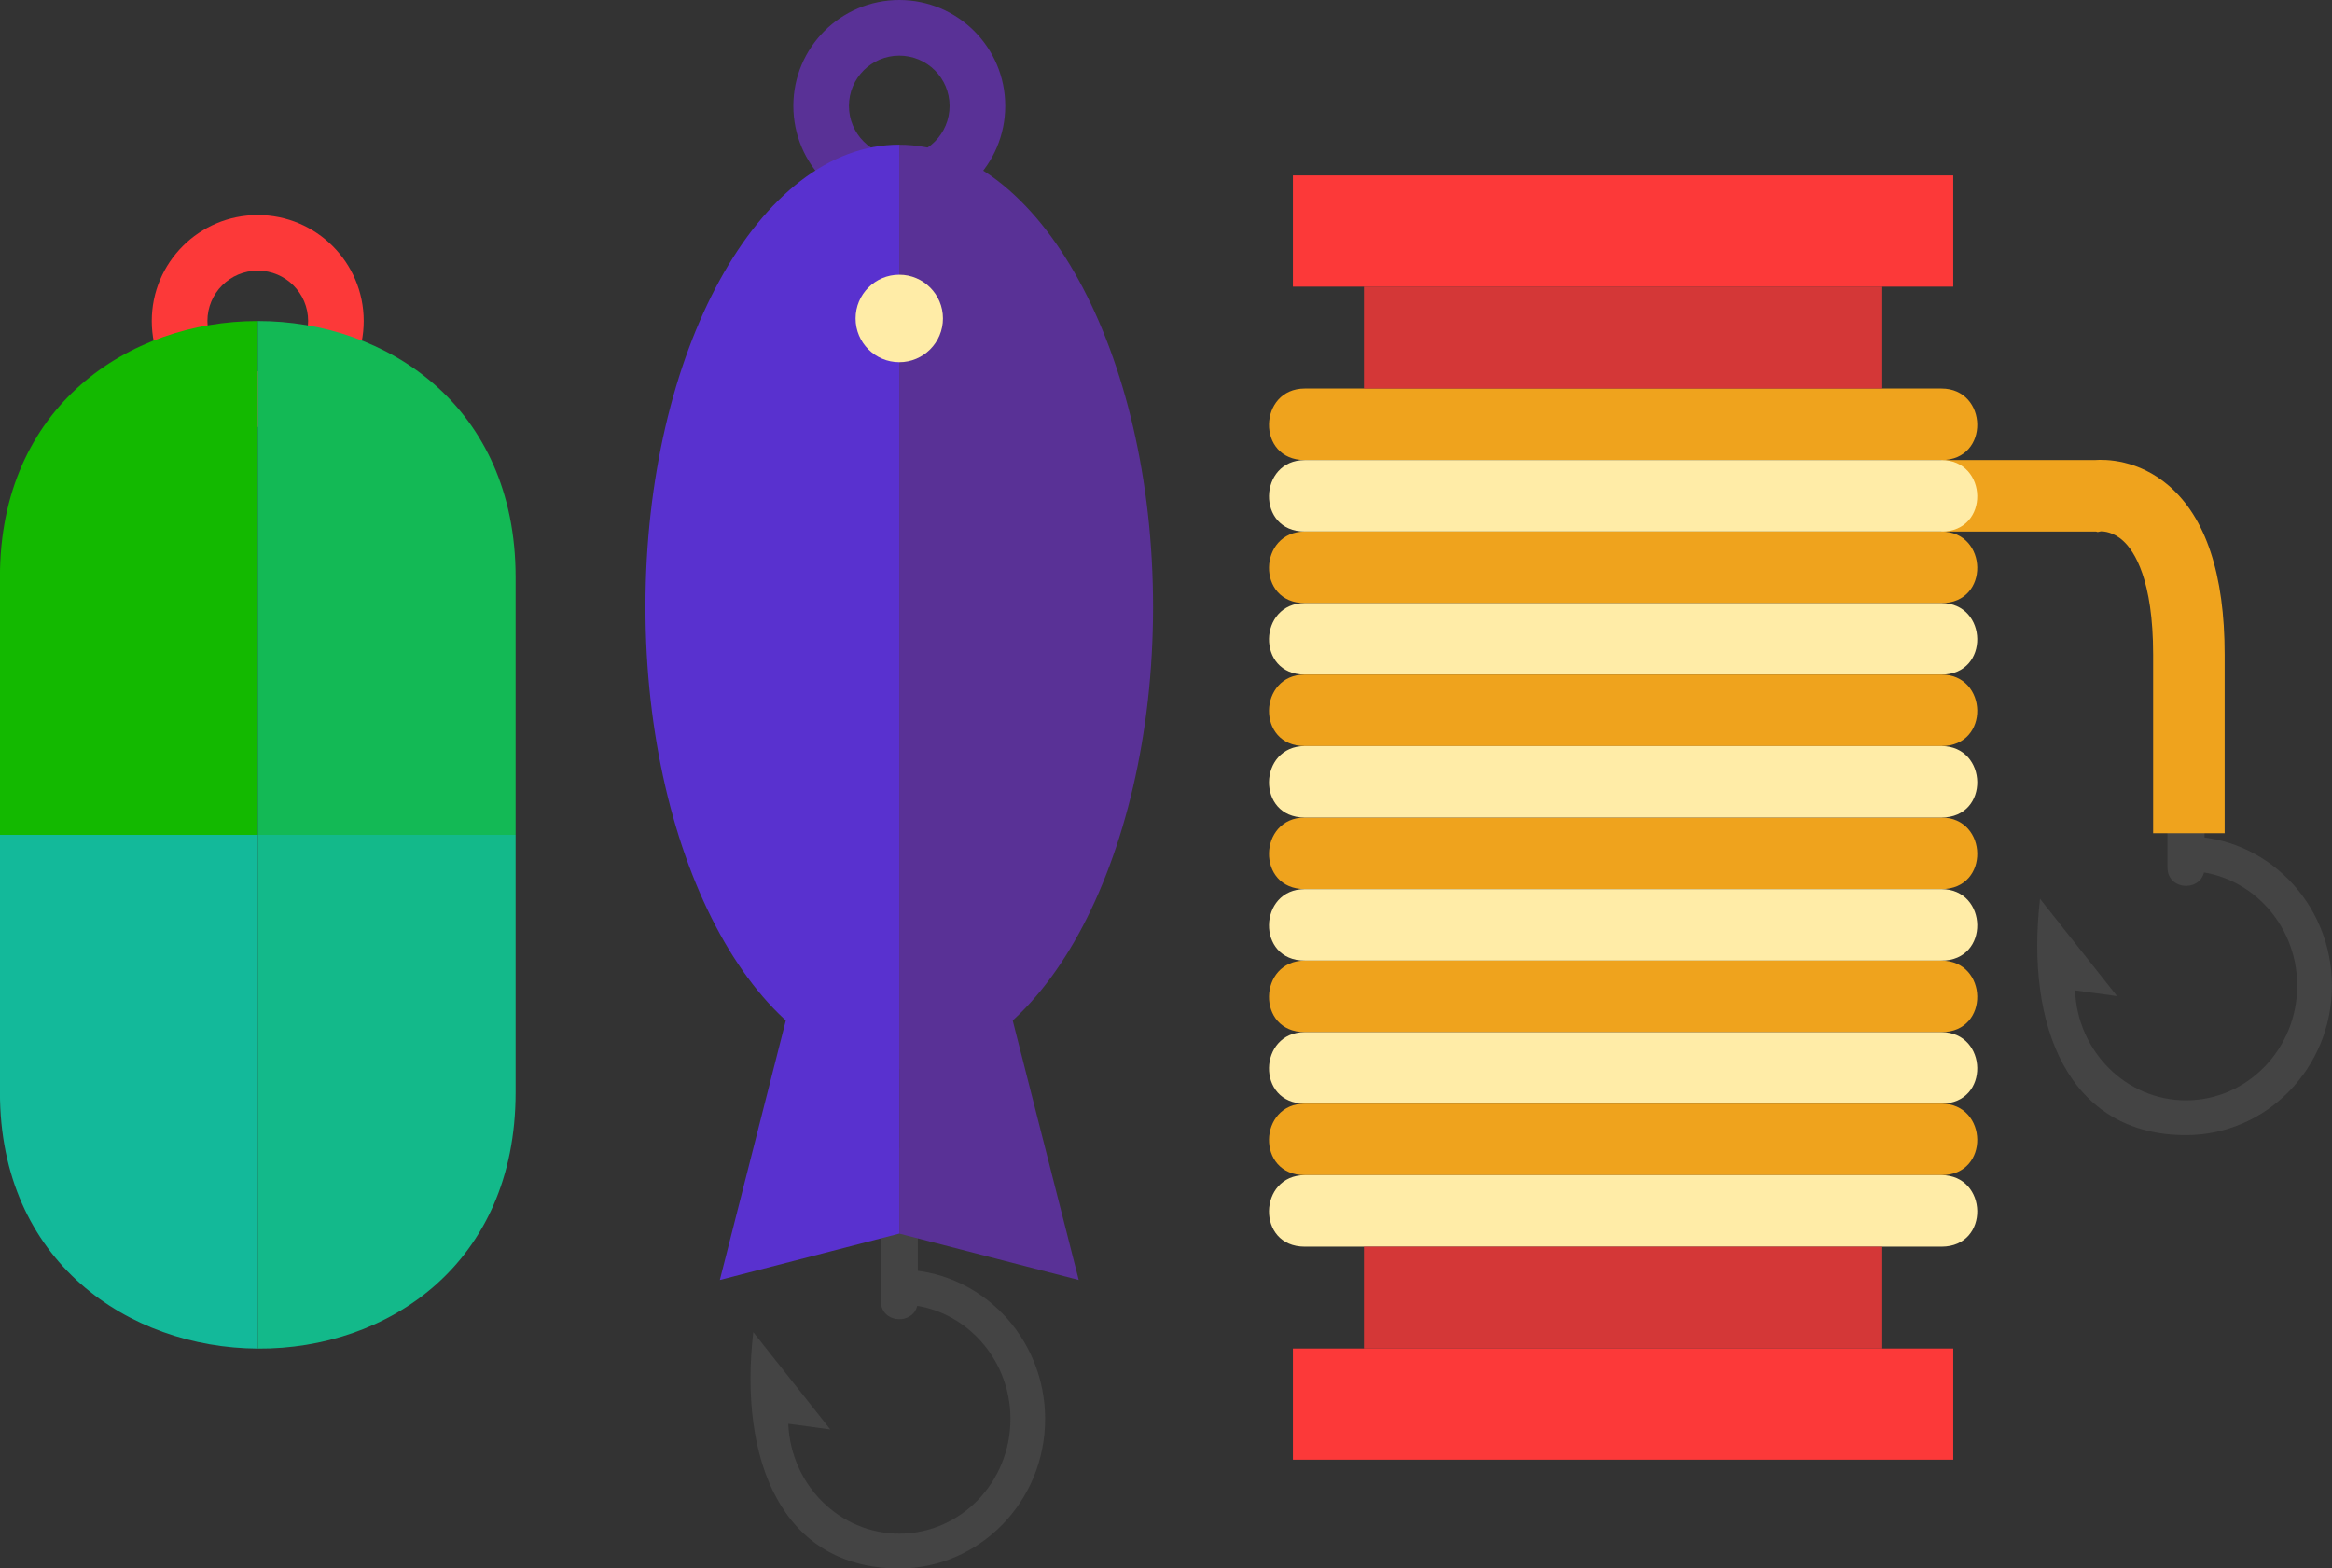
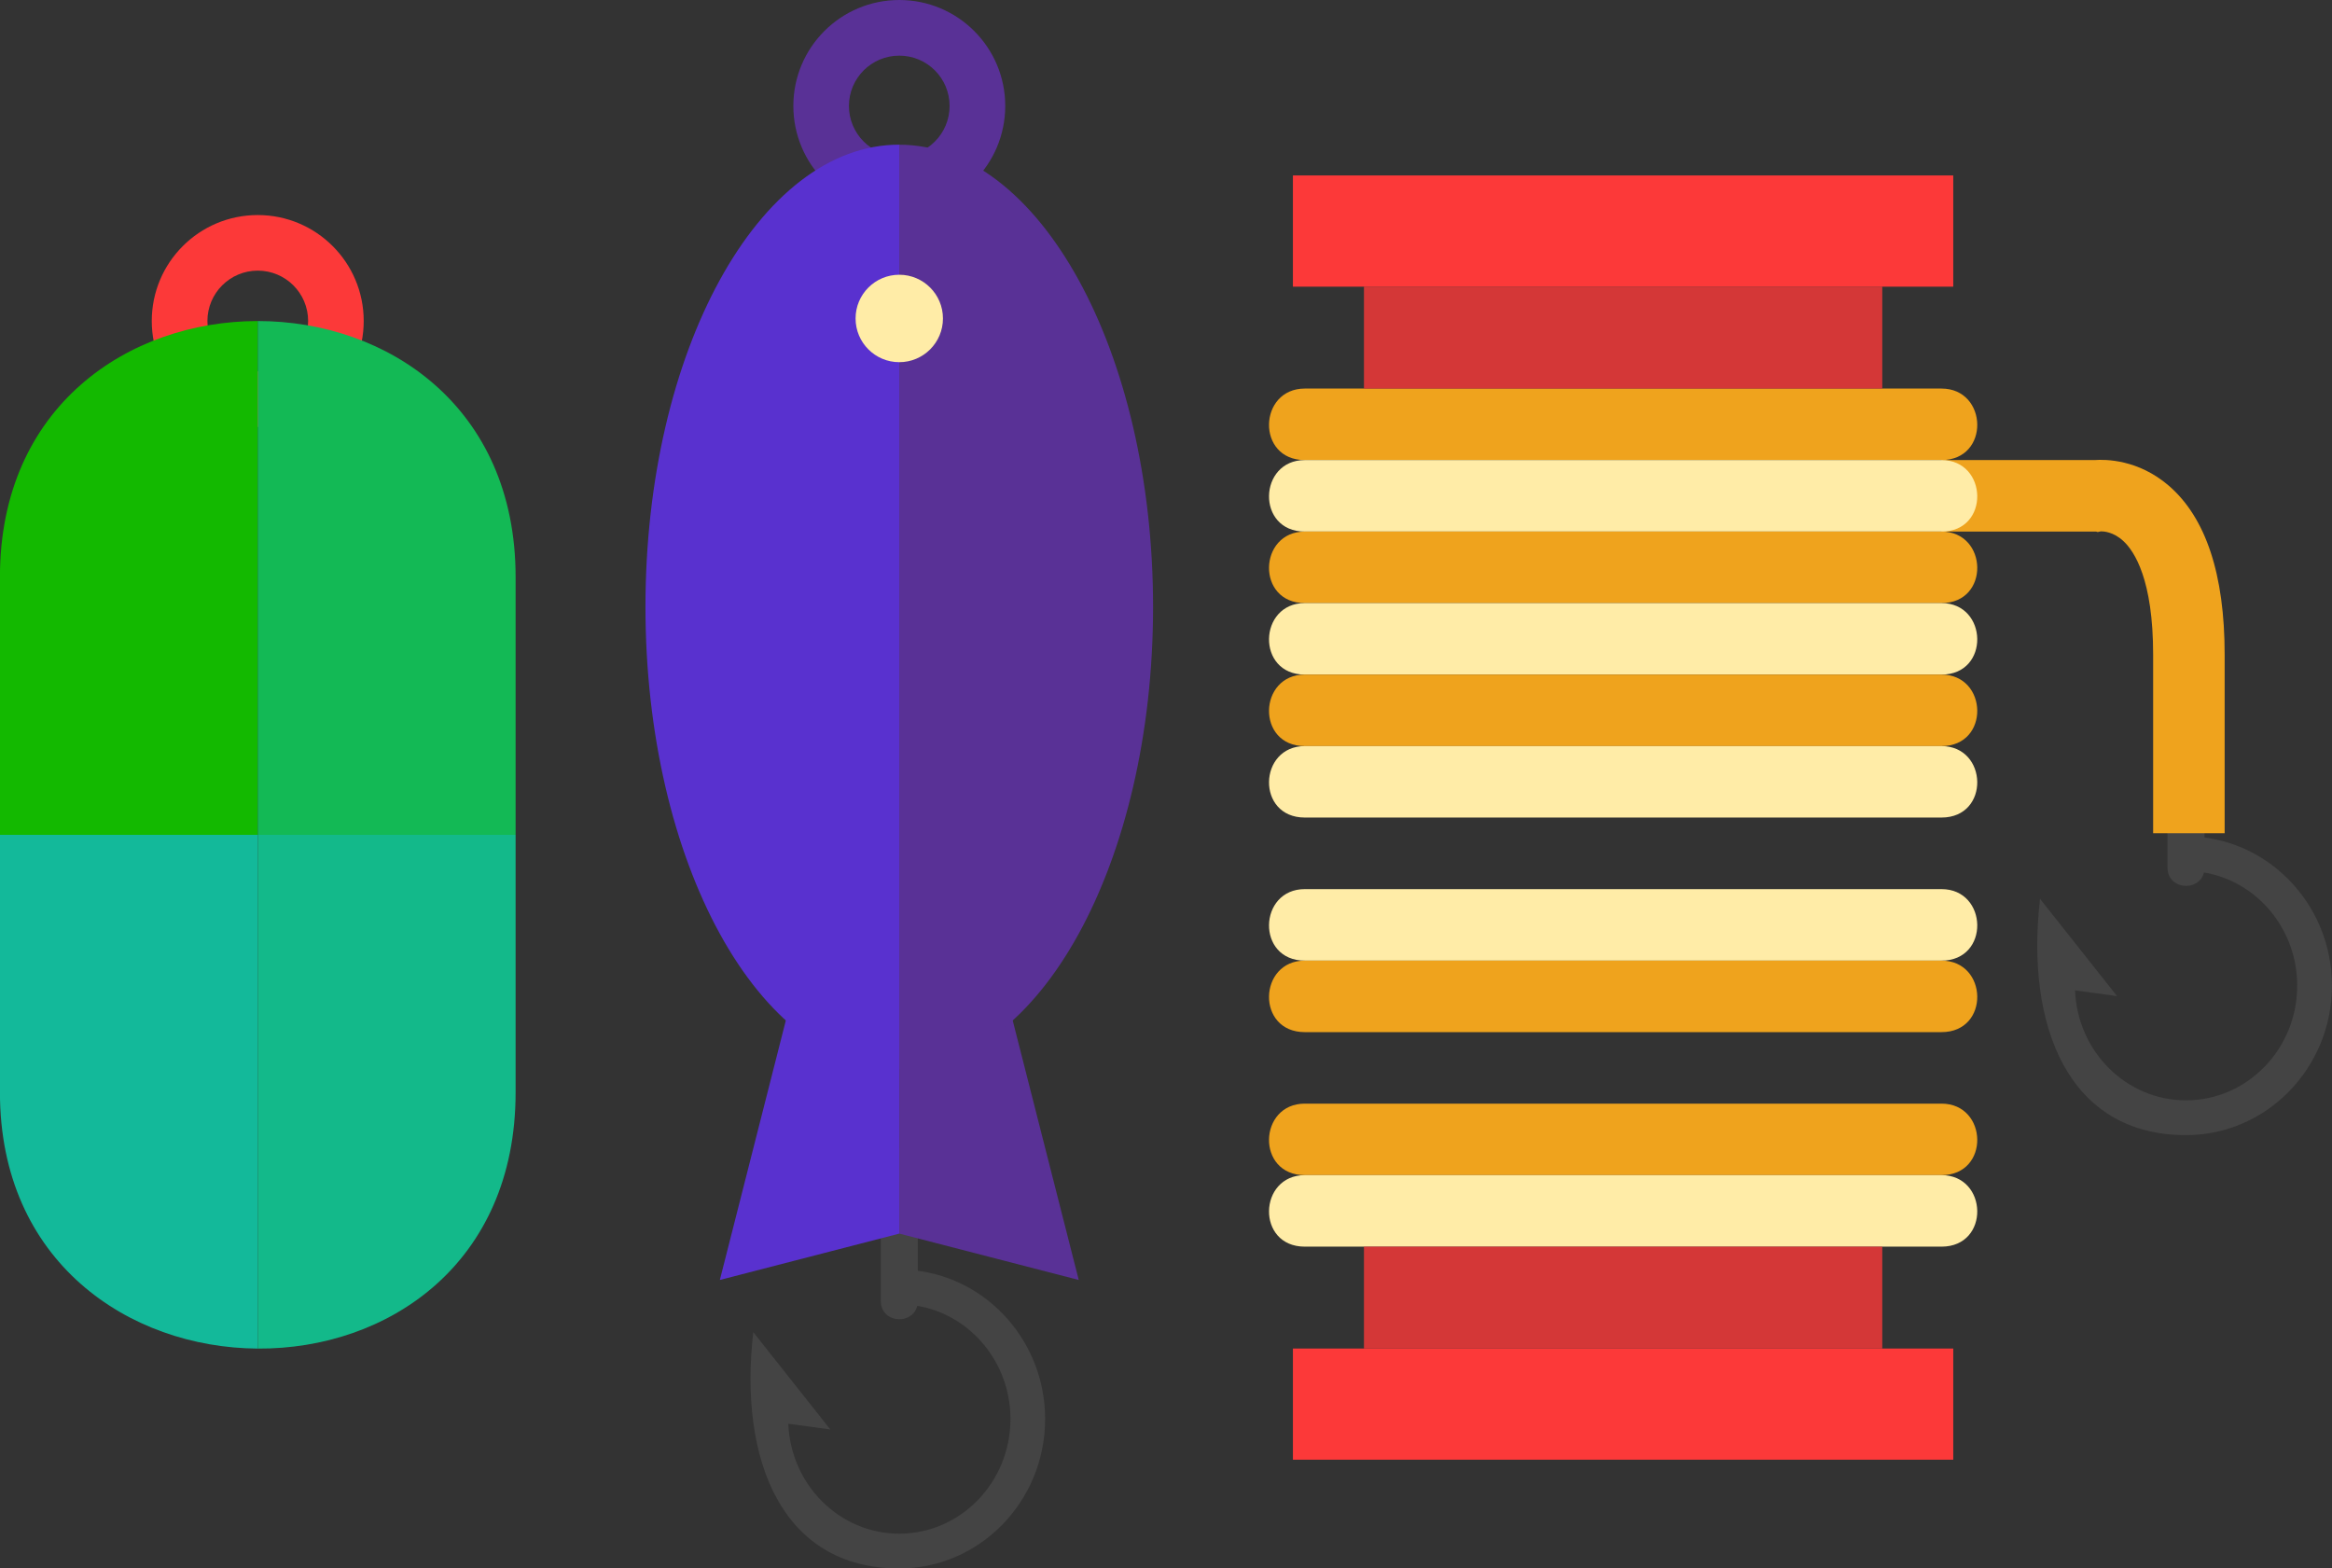
<svg xmlns="http://www.w3.org/2000/svg" xmlns:ns1="http://www.inkscape.org/namespaces/inkscape" xmlns:ns2="http://sodipodi.sourceforge.net/DTD/sodipodi-0.dtd" width="39.688mm" height="26.694mm" viewBox="0 0 39.688 26.694" version="1.1" id="svg1366" ns1:version="1.1.2 (0a00cf5339, 2022-02-04)" ns2:docname="contact.svg">
  <rect x="0" y="0" width="39.688" height="26.694" fill="#333333" stroke="none" />
  <ns2:namedview id="namedview1368" pagecolor="#ffffff" bordercolor="#666666" borderopacity="1.0" ns1:pageshadow="2" ns1:pageopacity="0.0" ns1:pagecheckerboard="0" ns1:document-units="mm" showgrid="false" ns1:zoom="2.1266375" ns1:cx="106.50616" ns1:cy="19.514374" ns1:window-width="1920" ns1:window-height="1016" ns1:window-x="0" ns1:window-y="27" ns1:window-maximized="1" ns1:current-layer="layer1" fit-margin-top="0" fit-margin-left="0" fit-margin-right="0" fit-margin-bottom="0" />
  <defs id="defs1363" />
  <g ns1:label="Layer 1" ns1:groupmode="layer" id="layer1" transform="translate(-86.65,-179.75)">
    <path d="m 91.037,186.07 c -0.474,0 -0.857,-0.383 -0.857,-0.857 0,-0.473 0.383,-0.857 0.857,-0.857 0.473,0 0.857,0.383 0.857,0.857 0,0.473 -0.384,0.857 -0.857,0.857 z m 0,-2.66 c -0.997,0 -1.804,0.807 -1.804,1.803 0,0.996 0.807,1.804 1.804,1.804 0.995,0 1.803,-0.808 1.803,-1.804 0,-0.996 -0.808,-1.803 -1.803,-1.803" style="fill:#fc3939;fill-opacity:1;fill-rule:nonzero;stroke:none;stroke-width:0.033" id="path156" />
    <path d="m 91.037,185.214 v 8.745 h -4.388 v -4.39 c 0,-2.903 2.193,-4.355 4.388,-4.355" style="fill:#13b900;fill-opacity:1;fill-rule:nonzero;stroke:none;stroke-width:0.033" id="path158" />
    <path d="m 91.037,193.958 v 8.744 c -2.195,-0.013 -4.388,-1.48 -4.388,-4.36 v -4.384 h 4.388" style="fill:#13b99a;fill-opacity:1;fill-rule:nonzero;stroke:none;stroke-width:0.033" id="path160" />
    <path d="m 95.425,189.569 v 4.39 h -4.388 v -8.745 c 2.193,-9.4e-4 4.388,1.45 4.388,4.355" style="fill:#13b955;fill-opacity:1;fill-rule:nonzero;stroke:none;stroke-width:0.033" id="path162" />
    <path d="m 95.425,193.958 v 4.384 c 0,2.933 -2.194,4.374 -4.388,4.36 v -8.744 h 4.388" style="fill:#13b98a;fill-opacity:1;fill-rule:nonzero;stroke:none;stroke-width:0.033" id="path164" />
    <path d="m 102.27,201.889 c 0,0.419 -0.63,0.416 -0.63,0 v -2.287 c 0,-0.417 0.63,-0.418 0.63,0 v 2.287" style="fill:#444444;fill-opacity:1;fill-rule:nonzero;stroke:none;stroke-width:0.033" id="path166" />
    <path d="m 101.955,201.356 v 0.592 c 1.043,0 1.892,0.876 1.892,1.952 0,1.077 -0.849,1.952 -1.892,1.952 -1.018,0 -1.848,-0.833 -1.889,-1.871 l 0.715,0.097 -1.311,-1.656 c -0.249,2.165 0.479,4.022 2.484,4.022 1.369,0 2.483,-1.141 2.483,-2.544 0,-1.402 -1.114,-2.543 -2.483,-2.543" style="fill:#444444;fill-opacity:1;fill-rule:nonzero;stroke:none;stroke-width:0.033" id="path168" />
    <path d="m 100.084,196.881 -1.183,4.653 3.054,-0.789 v -3.628 l -1.871,-0.237" style="fill:#5931cf;fill-opacity:1;fill-rule:nonzero;stroke:none;stroke-width:0.033" id="path170" />
    <path d="m 103.825,196.881 1.184,4.653 -3.054,-0.789 v -3.628 l 1.87,-0.237" style="fill:#593196;fill-opacity:1;fill-rule:nonzero;stroke:none;stroke-width:0.033" id="path172" />
    <path d="m 101.955,182.41 c -0.474,0 -0.857,-0.384 -0.857,-0.857 0,-0.473 0.384,-0.856 0.857,-0.856 0.473,0 0.856,0.383 0.856,0.856 0,0.474 -0.383,0.857 -0.856,0.857 z m 0,-2.66 c -0.996,0 -1.803,0.807 -1.803,1.803 0,0.996 0.808,1.804 1.803,1.804 0.996,0 1.803,-0.807 1.803,-1.804 0,-0.996 -0.807,-1.803 -1.803,-1.803" style="fill:#593196;fill-opacity:1;fill-rule:nonzero;stroke:none;stroke-width:0.033" id="path174" />
    <path d="m 101.955,182.212 v 15.733 c -2.386,0 -4.32,-3.522 -4.32,-7.866 0,-4.346 1.934,-7.867 4.32,-7.867" style="fill:#5931cf;fill-opacity:1;fill-rule:nonzero;stroke:none;stroke-width:0.033" id="path176" />
    <path d="m 106.274,190.08 c 0,4.344 -1.935,7.866 -4.32,7.866 v -15.733 c 2.385,0 4.32,3.521 4.32,7.867" style="fill:#593196;fill-opacity:1;fill-rule:nonzero;stroke:none;stroke-width:0.033" id="path178" />
    <path d="m 102.698,185.17 c 0,0.411 -0.333,0.744 -0.743,0.744 -0.411,0 -0.744,-0.333 -0.744,-0.744 0,-0.411 0.333,-0.744 0.744,-0.744 0.41,0 0.743,0.333 0.743,0.744" style="fill:#ffeca7;fill-opacity:1;fill-rule:nonzero;stroke:none;stroke-width:0.033" id="path180" />
    <path d="m 124.169,194.513 c 0,0.42 -0.631,0.416 -0.631,0 v -2.287 c 0,-0.417 0.631,-0.419 0.631,0 v 2.287" style="fill:#444444;fill-opacity:1;fill-rule:nonzero;stroke:none;stroke-width:0.033" id="path182" />
    <path d="m 123.853,193.981 v 0.592 c 1.044,0 1.893,0.875 1.893,1.952 0,1.076 -0.849,1.952 -1.893,1.952 -1.018,0 -1.847,-0.833 -1.888,-1.871 l 0.715,0.097 -1.311,-1.656 c -0.249,2.165 0.479,4.022 2.484,4.022 1.37,0 2.484,-1.141 2.484,-2.543 0,-1.403 -1.114,-2.543 -2.484,-2.543" style="fill:#444444;fill-opacity:1;fill-rule:nonzero;stroke:none;stroke-width:0.033" id="path184" />
    <path d="m 124.511,193.931 h -1.217 v -3.042 c 0,-1.272 -0.318,-1.757 -0.508,-1.932 -0.168,-0.156 -0.335,-0.164 -0.38,-0.164 l -0.056,0.012 -0.026,-0.008 h -2.633 v -1.217 h 2.606 c 0.19,-0.014 0.743,-0.011 1.262,0.435 0.632,0.544 0.952,1.511 0.952,2.874 v 3.042" style="fill:#efa31d;fill-opacity:1;fill-rule:nonzero;stroke:none;stroke-width:0.033" id="path186" />
-     <path d="m 119.692,194.882 h -10.836 c -0.831,0 -0.792,-1.218 0,-1.218 h 10.836 c 0.793,0 0.83,1.218 0,1.218" style="fill:#efa31d;fill-opacity:1;fill-rule:nonzero;stroke:none;stroke-width:0.033" id="path188" />
    <path d="m 119.692,196.099 h -10.836 c -0.831,0 -0.792,-1.217 0,-1.217 h 10.836 c 0.793,0 0.83,1.217 0,1.217" style="fill:#ffeca7;fill-opacity:1;fill-rule:nonzero;stroke:none;stroke-width:0.033" id="path190" />
    <path d="m 119.692,197.316 h -10.836 c -0.831,0 -0.792,-1.217 0,-1.217 h 10.836 c 0.793,0 0.83,1.217 0,1.217" style="fill:#efa31d;fill-opacity:1;fill-rule:nonzero;stroke:none;stroke-width:0.033" id="path192" />
-     <path d="m 119.692,198.533 h -10.836 c -0.831,0 -0.792,-1.217 0,-1.217 h 10.836 c 0.793,0 0.83,1.217 0,1.217" style="fill:#ffeca7;fill-opacity:1;fill-rule:nonzero;stroke:none;stroke-width:0.033" id="path194" />
    <path d="m 119.692,199.75 h -10.836 c -0.831,0 -0.792,-1.217 0,-1.217 h 10.836 c 0.793,0 0.83,1.217 0,1.217" style="fill:#efa31d;fill-opacity:1;fill-rule:nonzero;stroke:none;stroke-width:0.033" id="path196" />
    <path d="m 119.692,200.967 h -10.836 c -0.831,0 -0.792,-1.217 0,-1.217 h 10.836 c 0.793,0 0.83,1.217 0,1.217" style="fill:#ffeca7;fill-opacity:1;fill-rule:nonzero;stroke:none;stroke-width:0.033" id="path198" />
    <path d="m 119.692,187.58 h -10.836 c -0.831,0 -0.792,-1.217 0,-1.217 h 10.836 c 0.793,0 0.83,1.217 0,1.217" style="fill:#efa31d;fill-opacity:1;fill-rule:nonzero;stroke:none;stroke-width:0.033" id="path200" />
    <path d="m 119.692,188.797 h -10.836 c -0.831,0 -0.792,-1.217 0,-1.217 h 10.836 c 0.793,0 0.83,1.217 0,1.217" style="fill:#ffeca7;fill-opacity:1;fill-rule:nonzero;stroke:none;stroke-width:0.033" id="path202" />
    <path d="m 119.692,190.014 h -10.836 c -0.831,0 -0.792,-1.217 0,-1.217 h 10.836 c 0.793,0 0.83,1.217 0,1.217" style="fill:#efa31d;fill-opacity:1;fill-rule:nonzero;stroke:none;stroke-width:0.033" id="path204" />
    <path d="m 119.692,191.231 h -10.836 c -0.831,0 -0.792,-1.217 0,-1.217 h 10.836 c 0.793,0 0.83,1.217 0,1.217" style="fill:#ffeca7;fill-opacity:1;fill-rule:nonzero;stroke:none;stroke-width:0.033" id="path206" />
    <path d="m 119.692,192.448 h -10.836 c -0.831,0 -0.792,-1.217 0,-1.217 h 10.836 c 0.793,0 0.83,1.217 0,1.217" style="fill:#efa31d;fill-opacity:1;fill-rule:nonzero;stroke:none;stroke-width:0.033" id="path208" />
    <path d="m 119.692,193.664 h -10.836 c -0.831,0 -0.792,-1.216 0,-1.216 h 10.836 c 0.793,0 0.83,1.216 0,1.216" style="fill:#ffeca7;fill-opacity:1;fill-rule:nonzero;stroke:none;stroke-width:0.033" id="path210" />
    <path d="m 118.684,186.363 h -8.821 v -1.734 h 8.821 v 1.734" style="fill:#fc3939;fill-opacity:0.8;fill-rule:nonzero;stroke:none;stroke-width:0.033" id="path212" />
    <path d="m 118.684,202.701 h -8.821 v -1.734 h 8.821 v 1.734" style="fill:#fc3939;fill-opacity:0.8;fill-rule:nonzero;stroke:none;stroke-width:0.033" id="path214" />
    <path d="m 119.892,184.629 h -11.238 v -1.893 h 11.238 v 1.893" style="fill:#fc3939;fill-opacity:1;fill-rule:nonzero;stroke:none;stroke-width:0.033" id="path216" />
    <path d="M 119.892,204.593 H 108.654 V 202.701 h 11.238 v 1.892" style="fill:#fc3939;fill-opacity:1;fill-rule:nonzero;stroke:none;stroke-width:0.033" id="path218" />
  </g>
</svg>